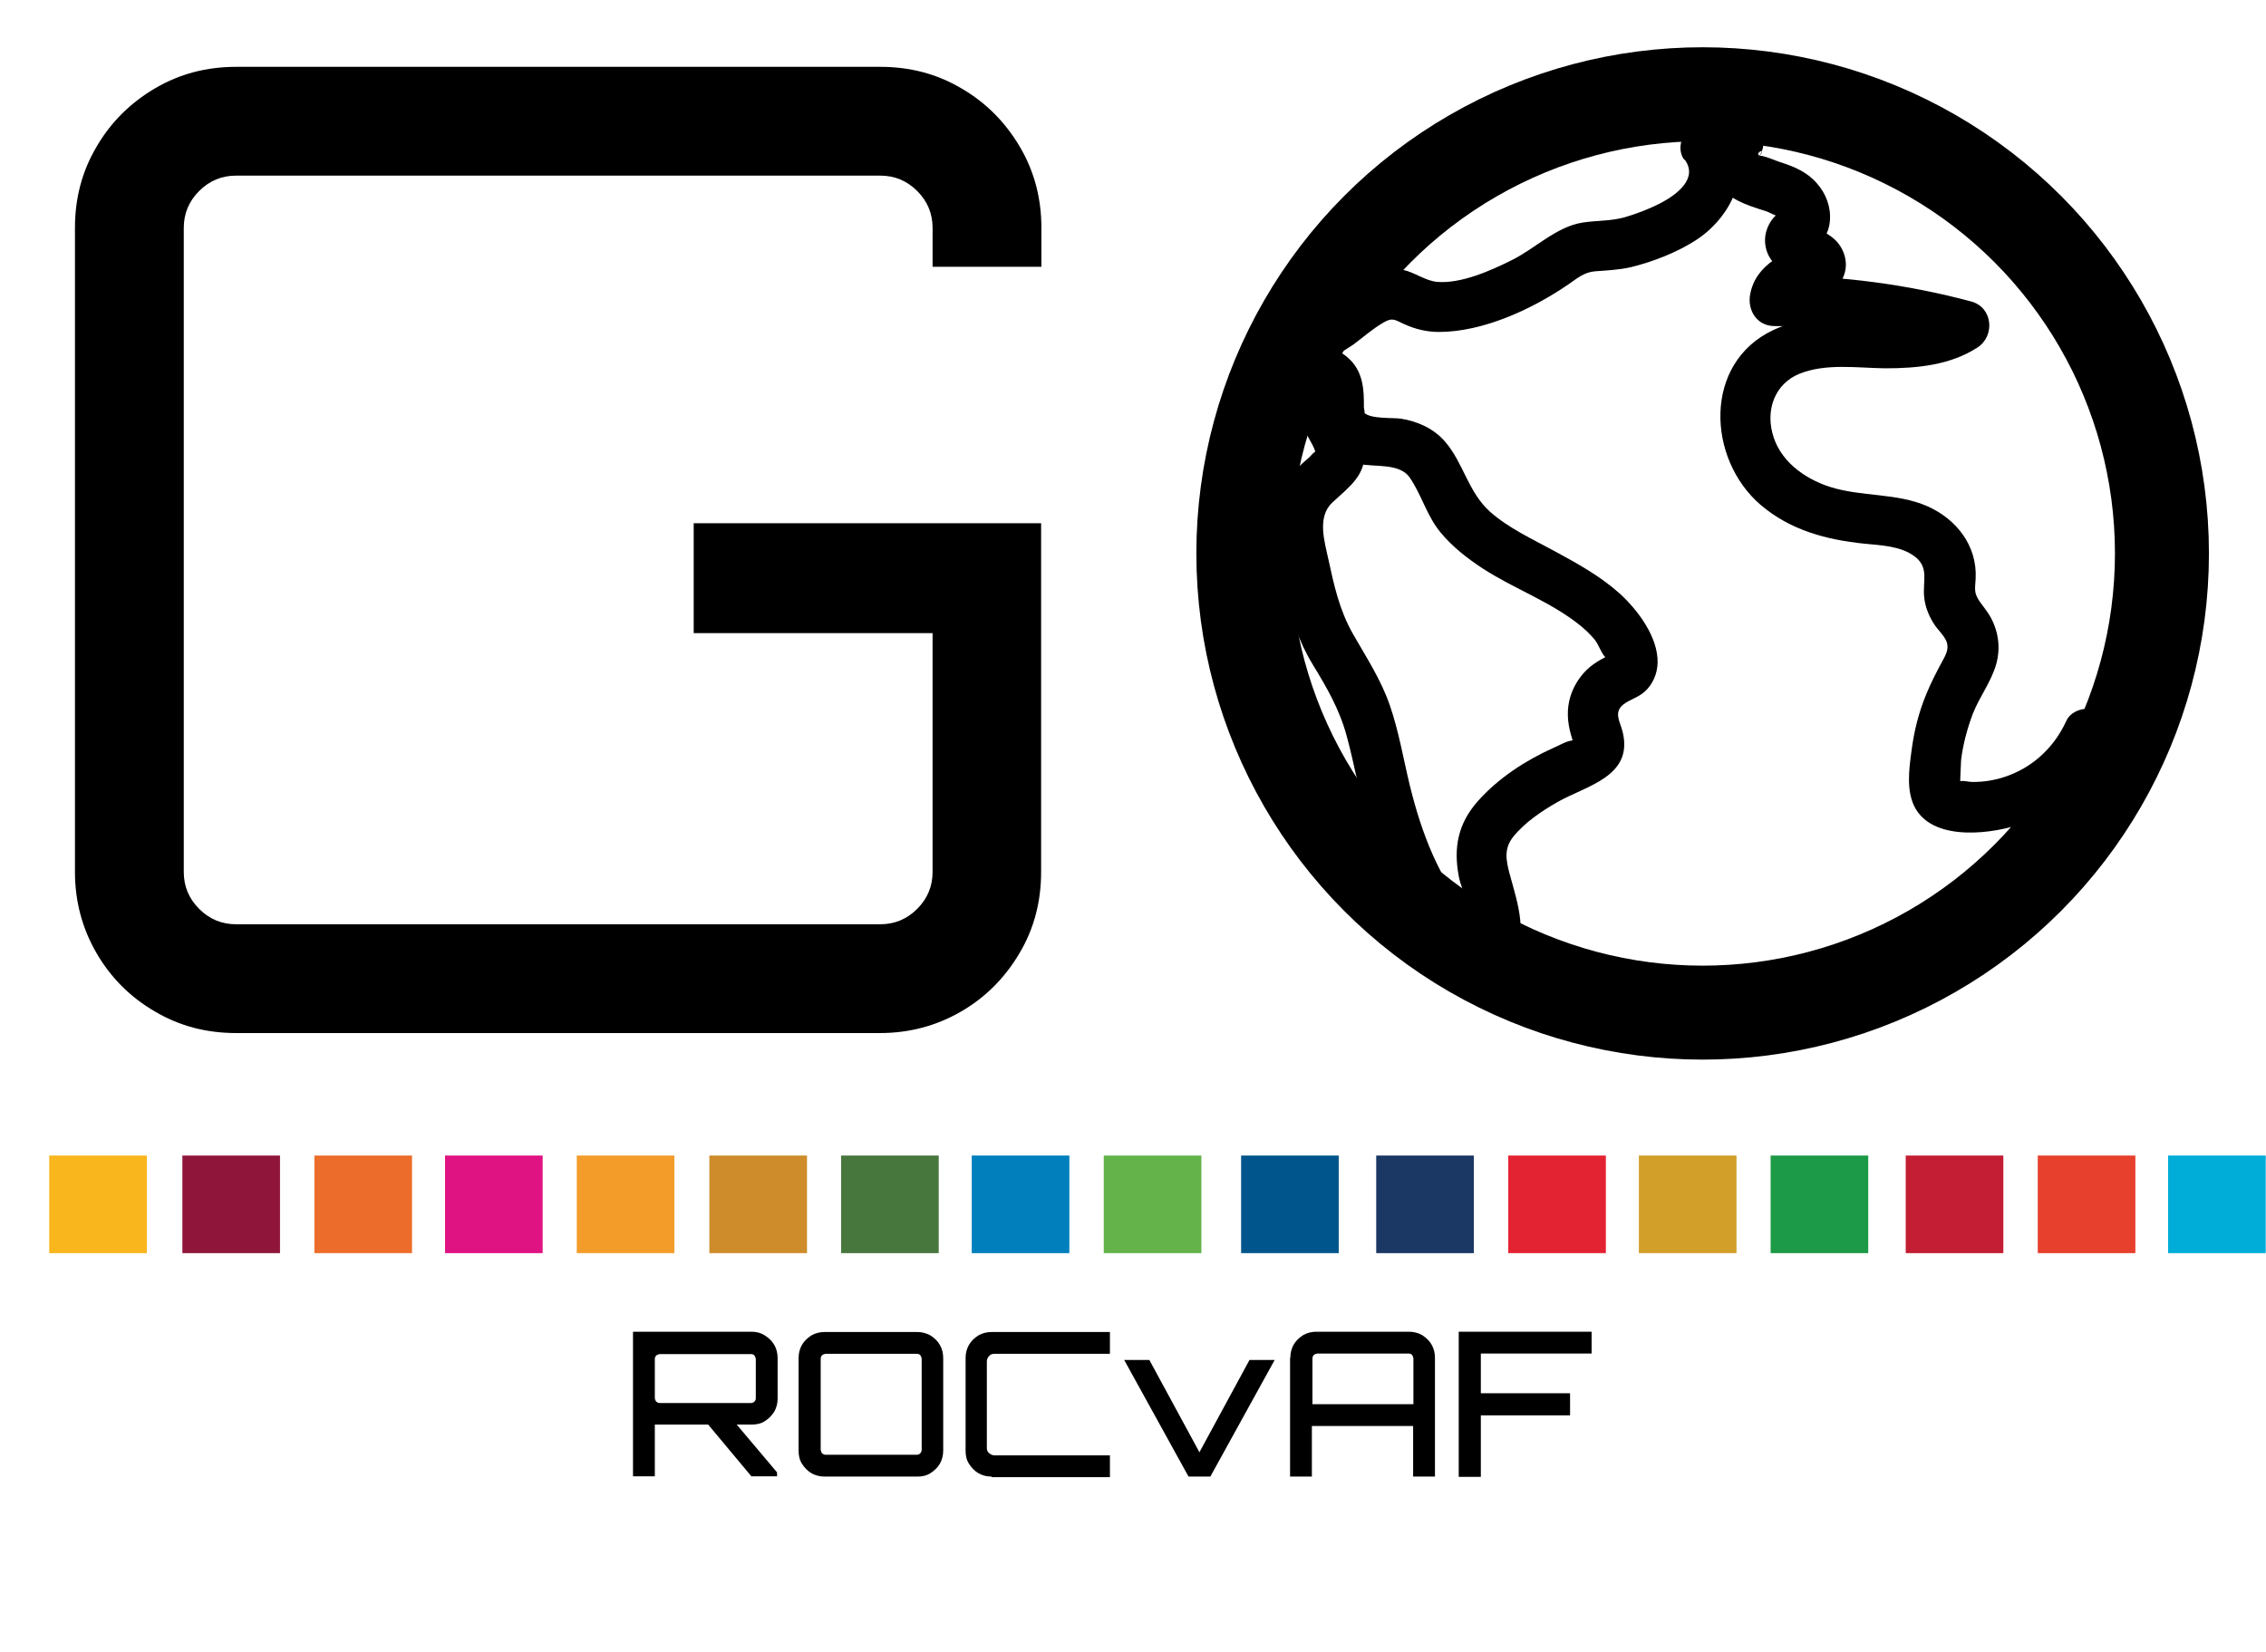
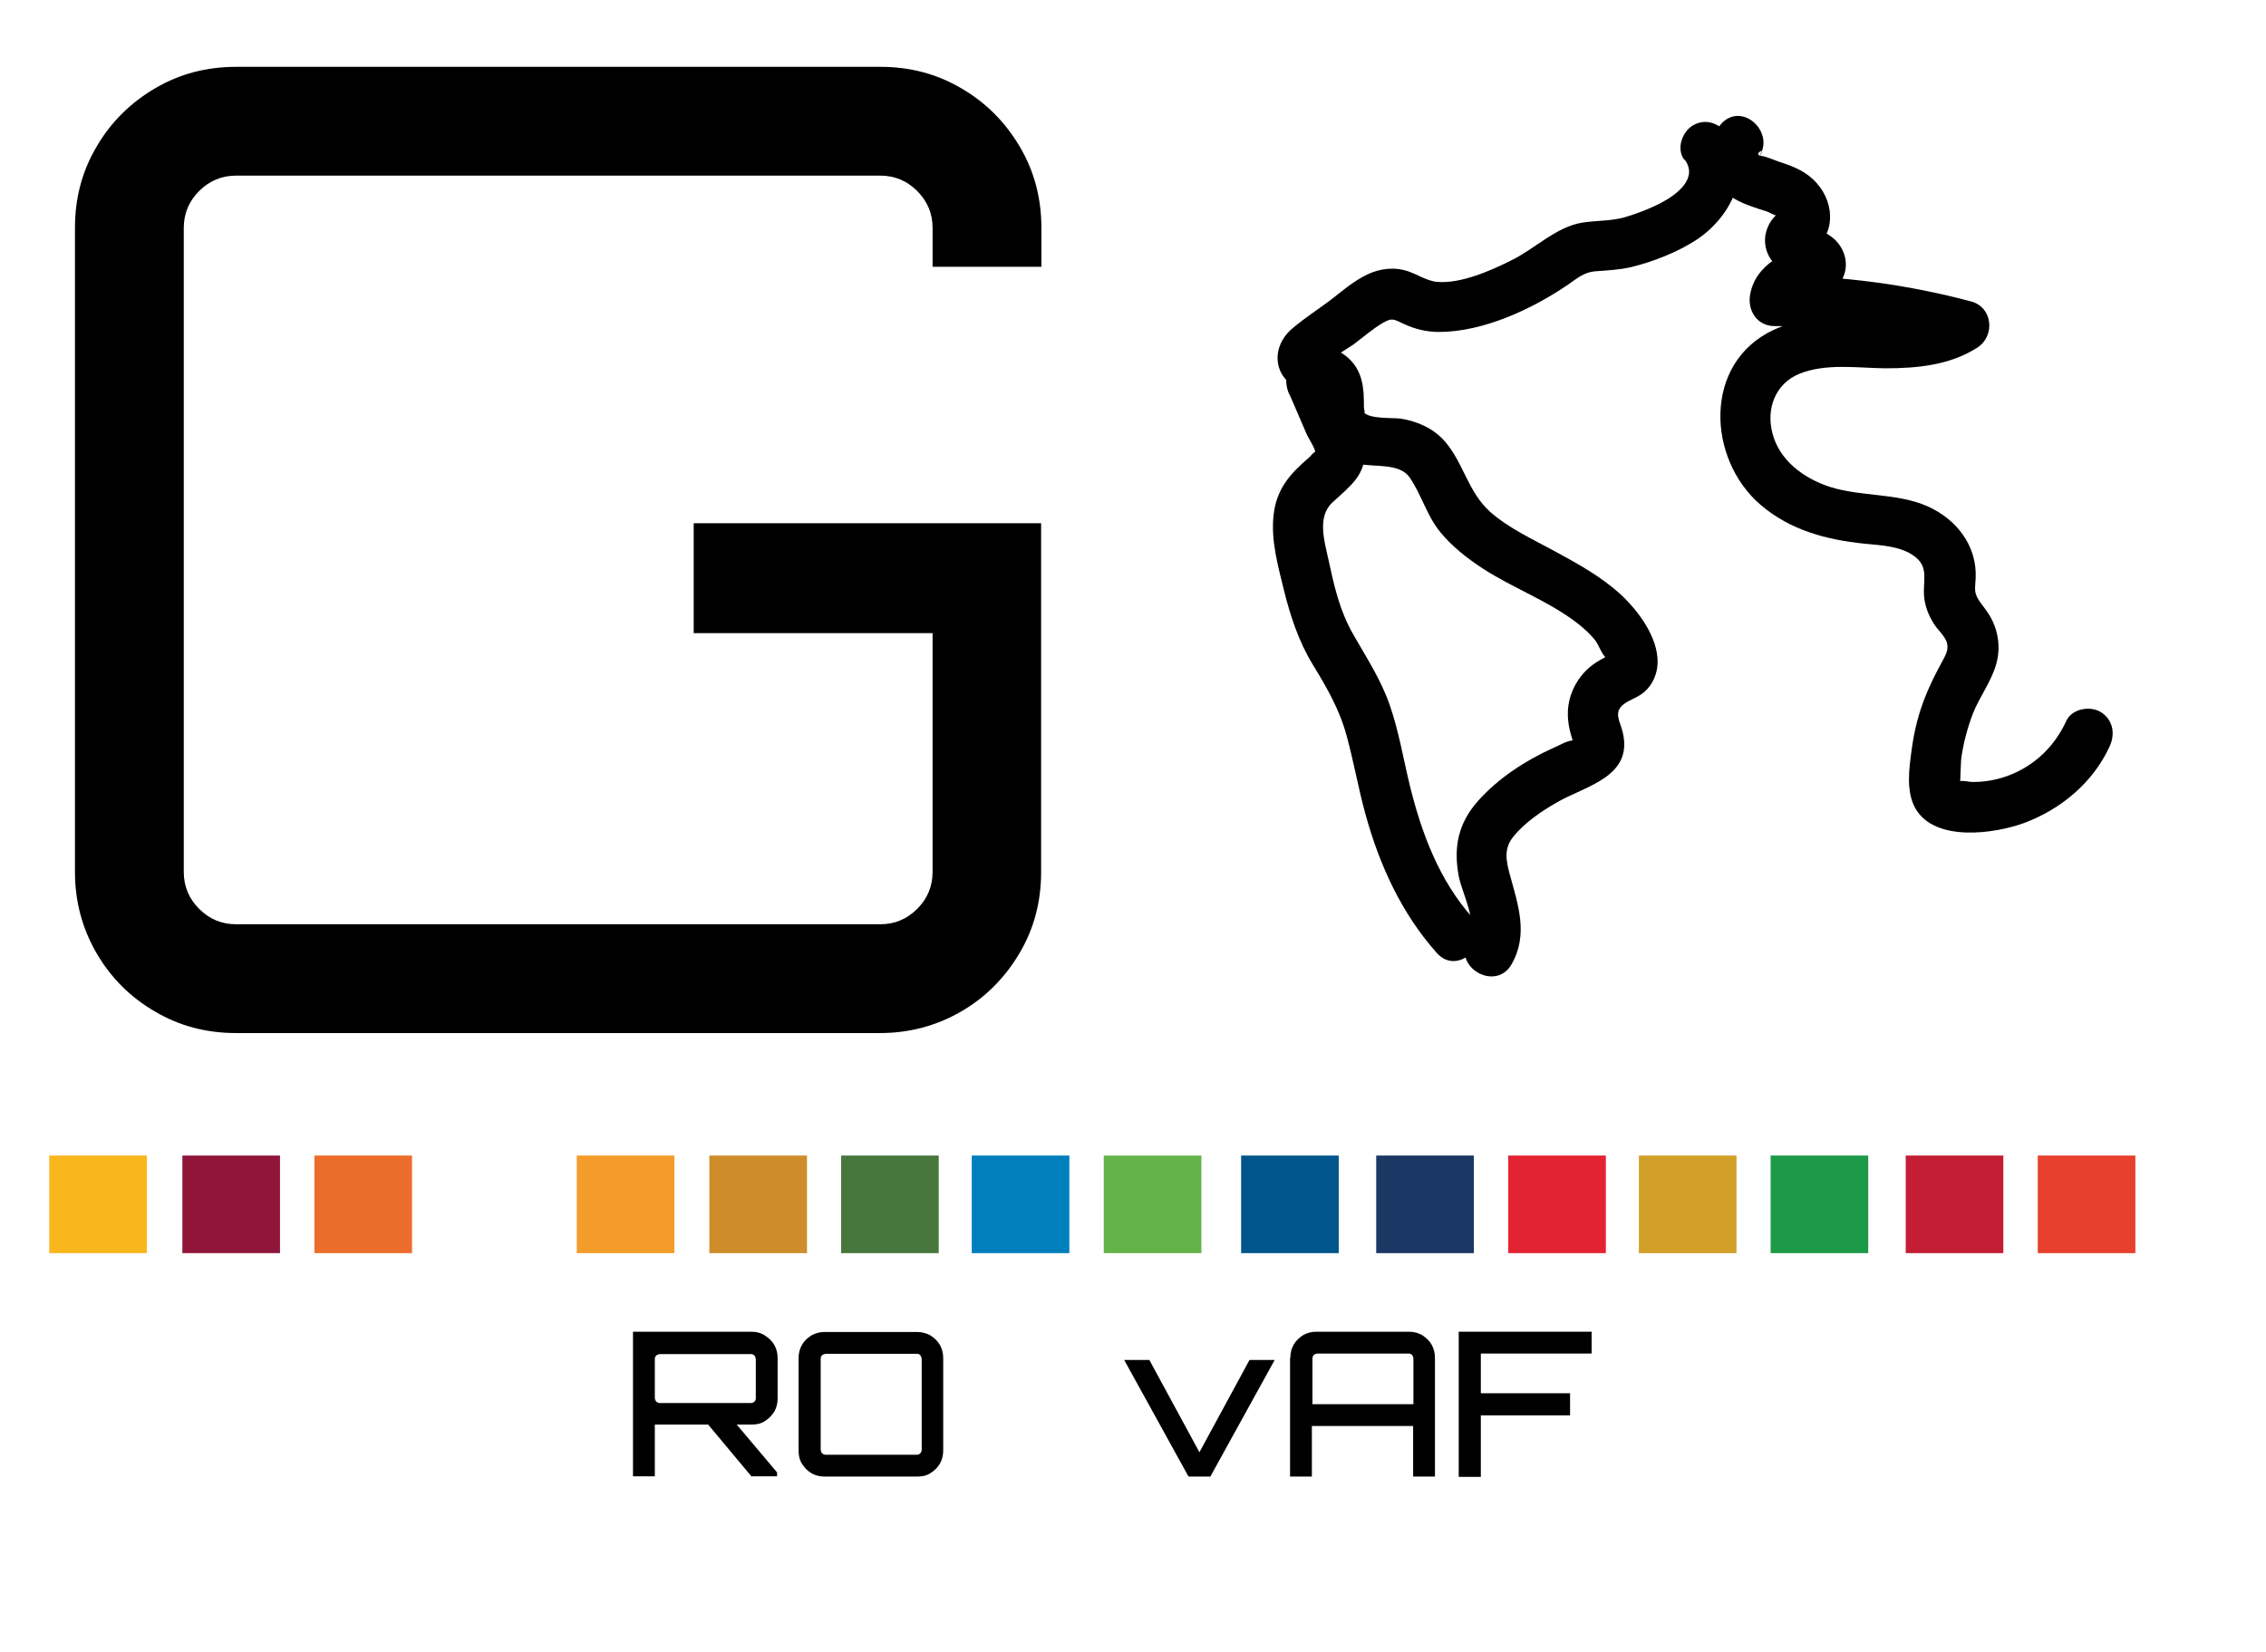
<svg xmlns="http://www.w3.org/2000/svg" id="Layer_2" data-name="Layer 2" viewBox="0 0 81.01 59.06">
  <defs>
    <style>
      .cls-1, .cls-2 {
        fill: none;
      }

      .cls-3 {
        fill: #63b34a;
      }

      .cls-4 {
        fill: #48773e;
      }

      .cls-5 {
        fill: #df1381;
      }

      .cls-6 {
        fill: #007fbd;
      }

      .cls-7 {
        fill: #e7402d;
      }

      .cls-8 {
        fill: #1b3764;
      }

      .cls-9 {
        fill: #8f163a;
      }

      .cls-10 {
        fill: #00568c;
      }

      .cls-11 {
        fill: #00add8;
      }

      .cls-12 {
        fill: #f49c2a;
      }

      .cls-13 {
        fill: #f9b61d;
      }

      .cls-14 {
        fill: #c31e33;
      }

      .cls-15 {
        fill: #e42332;
      }

      .cls-16 {
        fill: #ce8c2a;
      }

      .cls-17 {
        fill: #d29f29;
      }

      .cls-18 {
        fill: #ec6d2b;
      }

      .cls-19 {
        fill: #1d9a47;
      }

      .cls-2 {
        stroke: #000;
        stroke-miterlimit: 10;
        stroke-width: 3.36px;
      }
    </style>
  </defs>
  <g id="Laag_2" data-name="Laag 2">
    <g id="GO_logo" data-name="GO logo">
      <g id="GO_zwart" data-name="GO zwart">
        <rect class="cls-13" x="1.76" y="41.32" width="3.49" height="3.49" />
        <rect class="cls-9" x="6.52" y="41.32" width="3.49" height="3.49" />
        <rect class="cls-18" x="11.24" y="41.32" width="3.49" height="3.49" />
-         <rect class="cls-5" x="15.91" y="41.32" width="3.49" height="3.49" />
        <rect class="cls-12" x="20.62" y="41.32" width="3.49" height="3.49" />
        <rect class="cls-16" x="25.36" y="41.32" width="3.49" height="3.49" />
        <rect class="cls-4" x="30.07" y="41.32" width="3.49" height="3.49" />
        <rect class="cls-6" x="34.74" y="41.32" width="3.49" height="3.49" />
        <rect class="cls-3" x="39.46" y="41.32" width="3.49" height="3.49" />
        <rect class="cls-10" x="44.37" y="41.32" width="3.49" height="3.49" />
        <rect class="cls-8" x="49.2" y="41.32" width="3.49" height="3.49" />
        <rect class="cls-15" x="53.92" y="41.32" width="3.49" height="3.49" />
        <rect class="cls-17" x="58.59" y="41.32" width="3.49" height="3.49" />
        <rect class="cls-19" x="63.3" y="41.32" width="3.49" height="3.49" />
        <rect class="cls-14" x="68.13" y="41.32" width="3.49" height="3.49" />
        <rect class="cls-7" x="72.85" y="41.32" width="3.49" height="3.49" />
-         <rect class="cls-11" x="77.51" y="41.32" width="3.49" height="3.49" />
        <g>
          <rect class="cls-1" x="22.22" y="47.26" width="48.29" height="11.81" />
          <path d="M22.63,52.8v-5.18h4.24c.17,0,.33.04.47.13.14.09.26.2.34.34s.12.3.12.47v1.45c0,.17-.04.33-.12.47-.09.14-.2.25-.34.34-.14.09-.3.12-.47.12h-3.46v1.85h-.78ZM23.58,50.17h3.26c.05,0,.1-.02.13-.05s.05-.07.05-.12v-1.41s-.02-.09-.05-.12c-.03-.04-.08-.05-.13-.05h-3.26s-.09.02-.12.05-.05.08-.05.12v1.41s.02.09.05.12c.04.03.08.05.12.05ZM26.87,52.8l-1.62-1.94h1.02l1.51,1.79v.14h-.91Z" />
          <path d="M29.48,52.8c-.17,0-.33-.04-.47-.12s-.25-.2-.34-.34-.12-.3-.12-.47v-3.31c0-.17.04-.33.12-.47s.2-.25.34-.34c.14-.08.3-.12.47-.12h3.31c.17,0,.32.04.47.12.14.09.26.2.34.34s.12.3.12.47v3.31c0,.17-.04.33-.12.47s-.2.25-.34.34-.3.12-.47.12h-3.31ZM29.51,52.02h3.26c.05,0,.1-.02.13-.05.03-.04.05-.08.05-.12v-3.27s-.02-.09-.05-.12c-.03-.04-.08-.05-.13-.05h-3.26s-.09.02-.12.05-.05.08-.05.12v3.27s.02.09.05.12c.04.03.08.05.12.05Z" />
-           <path d="M35.45,52.8c-.17,0-.33-.04-.47-.12s-.25-.2-.34-.34c-.09-.14-.12-.3-.12-.47v-3.31c0-.17.04-.33.12-.47.08-.14.2-.25.34-.34.14-.08.3-.12.47-.12h4.23v.78h-4.13c-.08,0-.14.02-.19.08-.05.05-.08.12-.08.19v3.09c0,.08.02.14.08.19s.12.08.19.08h4.13v.78h-4.23Z" />
          <path d="M42.49,52.8l-2.3-4.17h.9l1.79,3.3,1.79-3.3h.9l-2.3,4.17h-.78Z" />
          <path d="M46.13,48.55c0-.17.04-.33.12-.47s.2-.25.34-.34c.14-.08.3-.12.47-.12h3.31c.17,0,.33.04.47.12.14.09.26.2.34.34s.12.3.12.47v4.25h-.78v-1.81h-3.62v1.81h-.78v-4.25h0ZM50.53,50.21v-1.64s-.02-.09-.05-.12c-.03-.04-.08-.05-.13-.05h-3.26s-.09.02-.12.05-.05.08-.05.12v1.64h3.62Z" />
          <path d="M52.15,52.8v-5.18h4.75v.78h-3.96v1.42h3.19v.79h-3.19v2.2h-.79Z" />
        </g>
        <g>
-           <circle class="cls-2" cx="60.87" cy="19.79" r="16.42" />
          <path d="M46.1,14.1l.62,1.44c.06.13.3.5.3.63,0-.06-.17.14-.21.18-.69.59-1.18,1.13-1.28,2.08-.1.89.16,1.81.37,2.67.23.93.53,1.84,1.03,2.66s.95,1.59,1.21,2.54.42,1.89.68,2.83c.5,1.81,1.29,3.54,2.55,4.95.77.86,2.04-.41,1.27-1.27-1.19-1.33-1.82-3.02-2.24-4.73-.23-.95-.39-1.92-.71-2.85s-.83-1.7-1.32-2.56-.68-1.75-.88-2.67c-.14-.65-.41-1.51.14-2.03.6-.56,1.23-.98,1.15-1.9-.04-.5-.32-.98-.52-1.44l-.62-1.44c-.19-.45-.84-.54-1.23-.32-.47.26-.51.79-.32,1.23h0Z" />
          <path d="M60.23,5.71c.49.67-.29,1.25-.84,1.54-.42.22-.87.39-1.31.52-.5.14-1,.11-1.51.19-.94.15-1.7.94-2.54,1.35-.74.37-1.8.84-2.65.77-.43-.04-.8-.34-1.22-.43-.51-.11-1.01,0-1.46.26-.4.22-.76.53-1.12.81-.47.35-.98.68-1.42,1.06-.68.61-.67,1.6.16,2.07.15.09.34.17.5.21s.2.19.12-.03c.11.34.02.74.1,1.09.16.78.79,1.31,1.55,1.47.56.12,1.45-.04,1.81.49.43.63.6,1.35,1.1,1.96.42.51.96.93,1.51,1.29,1.11.72,2.41,1.18,3.45,2.01.19.15.38.33.54.52s.24.5.4.65l.02.06c.03.15.09.09.17-.17,0,0-.2.1-.22.11-.19.1-.36.2-.53.34-.32.27-.56.63-.69,1.03-.15.47-.12.95.02,1.42.02.08.08.29.12.34-.14-.19.22-.21-.1-.16-.22.03-.47.19-.67.27-.98.44-1.96,1.08-2.68,1.89s-.88,1.67-.69,2.69c.12.63.69,1.62.34,2.24-.58,1.01.98,1.91,1.55.91.61-1.07.23-2.13-.07-3.23-.13-.49-.21-.91.13-1.33.41-.51,1.02-.92,1.58-1.24,1.04-.59,2.72-.91,2.33-2.51-.09-.37-.34-.7.04-.99.24-.18.52-.24.75-.45.29-.26.45-.64.46-1.03.02-.92-.71-1.89-1.36-2.48-.69-.62-1.51-1.07-2.32-1.51s-1.64-.82-2.31-1.41c-.79-.71-.94-1.73-1.61-2.51-.41-.47-.97-.72-1.58-.82-.29-.04-1.1.02-1.32-.22.06.07,0-.13,0-.19,0-.16,0-.32-.01-.48-.02-.3-.08-.61-.23-.88-.16-.29-.42-.52-.72-.67-.11-.05-.23-.1-.34-.14-.41-.16-.13-.14-.07.15v.48c.01-.1.84-.59.98-.69.35-.26.69-.56,1.06-.78.35-.21.42-.12.77.04.39.18.81.28,1.24.28,1.58,0,3.32-.81,4.6-1.68.35-.24.59-.46,1-.49s.85-.05,1.28-.15c.77-.19,1.62-.52,2.29-.95,1.23-.78,2.14-2.47,1.15-3.8-.29-.39-.78-.58-1.23-.32-.39.22-.61.84-.32,1.23h.02Z" />
          <path d="M61.51,4.46c-.51.55-.58,1.3-.2,1.95.4.71,1.12.92,1.85,1.15.09.03.33.17.4.16l.06.07c0-.06.01-.12,0-.18-.31.17-.51.6-.52.94-.01.35.12.68.38.92.14.13.3.23.47.3.08.04.17.07.25.1.2.09.2.04.02-.15v-.48l-.04.12.63-.63c-.96.22-2.04.71-2.24,1.79-.11.57.24,1.14.87,1.14,2.22,0,4.39.29,6.53.86l-.22-1.65c-.9.58-2,.51-3.03.48-1.12-.02-2.28-.04-3.32.45-2.52,1.18-2.38,4.61-.45,6.26,1.06.9,2.34,1.24,3.69,1.38.6.06,1.3.08,1.8.45.54.4.29.88.35,1.47.04.35.16.65.35.95.13.21.38.42.46.66.08.26-.05.47-.18.71-.2.37-.39.74-.55,1.13-.27.65-.44,1.32-.53,2.02-.09.66-.21,1.49.15,2.1.7,1.18,2.8.89,3.87.5,1.32-.49,2.47-1.45,3.06-2.74.21-.45.12-.96-.32-1.23-.38-.23-1.03-.12-1.23.32-.41.9-1.13,1.6-2.06,1.95-.43.16-.87.24-1.32.23-.1,0-.29-.05-.38-.03h-.05c-.22-.09-.21-.02.02.21-.02,0,.03-.93.03-.97.07-.56.22-1.12.42-1.65.24-.61.67-1.16.84-1.79.16-.59.07-1.19-.24-1.72-.11-.18-.25-.35-.37-.52-.2-.31-.15-.43-.13-.8.06-1.18-.69-2.13-1.73-2.59-1.1-.48-2.34-.33-3.48-.69-.93-.3-1.82-.95-2.06-1.94-.22-.86.11-1.75.96-2.1.95-.39,2.09-.21,3.08-.2,1.14,0,2.31-.11,3.29-.74.64-.41.56-1.44-.22-1.65-2.28-.61-4.64-.92-7.01-.93l.87,1.14c.05-.27.28-.34.52-.42.48-.16.89-.19,1.08-.75.15-.43.01-.9-.3-1.22-.12-.12-.28-.23-.44-.31-.12-.06-.24-.1-.35-.14-.18-.07-.19-.06-.04.05l.12.46v-.13c-.04.15-.09.3-.12.46.06-.12.28-.27.36-.39.15-.22.24-.44.26-.71.04-.49-.14-.97-.47-1.34-.35-.4-.8-.59-1.3-.75-.22-.07-.48-.2-.7-.23-.33-.05.35-.42-.15.13.78-.85-.48-2.13-1.27-1.27h0Z" />
        </g>
        <g>
          <rect class="cls-1" width="49.41" height="49.95" />
          <path d="M8.44,36.94c-1.06,0-2.02-.25-2.9-.77-.88-.51-1.58-1.21-2.09-2.09-.51-.88-.77-1.85-.77-2.9V8.15c0-1.06.25-2.02.77-2.9.51-.88,1.21-1.57,2.09-2.09s1.85-.77,2.9-.77h23.03c1.06,0,2.02.25,2.9.77.88.51,1.57,1.21,2.09,2.09s.77,1.85.77,2.9v1.39h-3.89v-1.39c0-.51-.18-.95-.55-1.32-.37-.37-.81-.55-1.32-.55H8.44c-.51,0-.95.18-1.32.55s-.55.81-.55,1.32v23.03c0,.51.18.95.55,1.32.37.37.81.55,1.32.55h23.03c.51,0,.95-.18,1.32-.55.37-.37.55-.81.55-1.32v-8.54h-8.54v-3.93h12.42v12.47c0,1.06-.25,2.02-.77,2.9s-1.21,1.58-2.09,2.09c-.88.51-1.85.77-2.9.77H8.44Z" />
        </g>
      </g>
    </g>
  </g>
</svg>